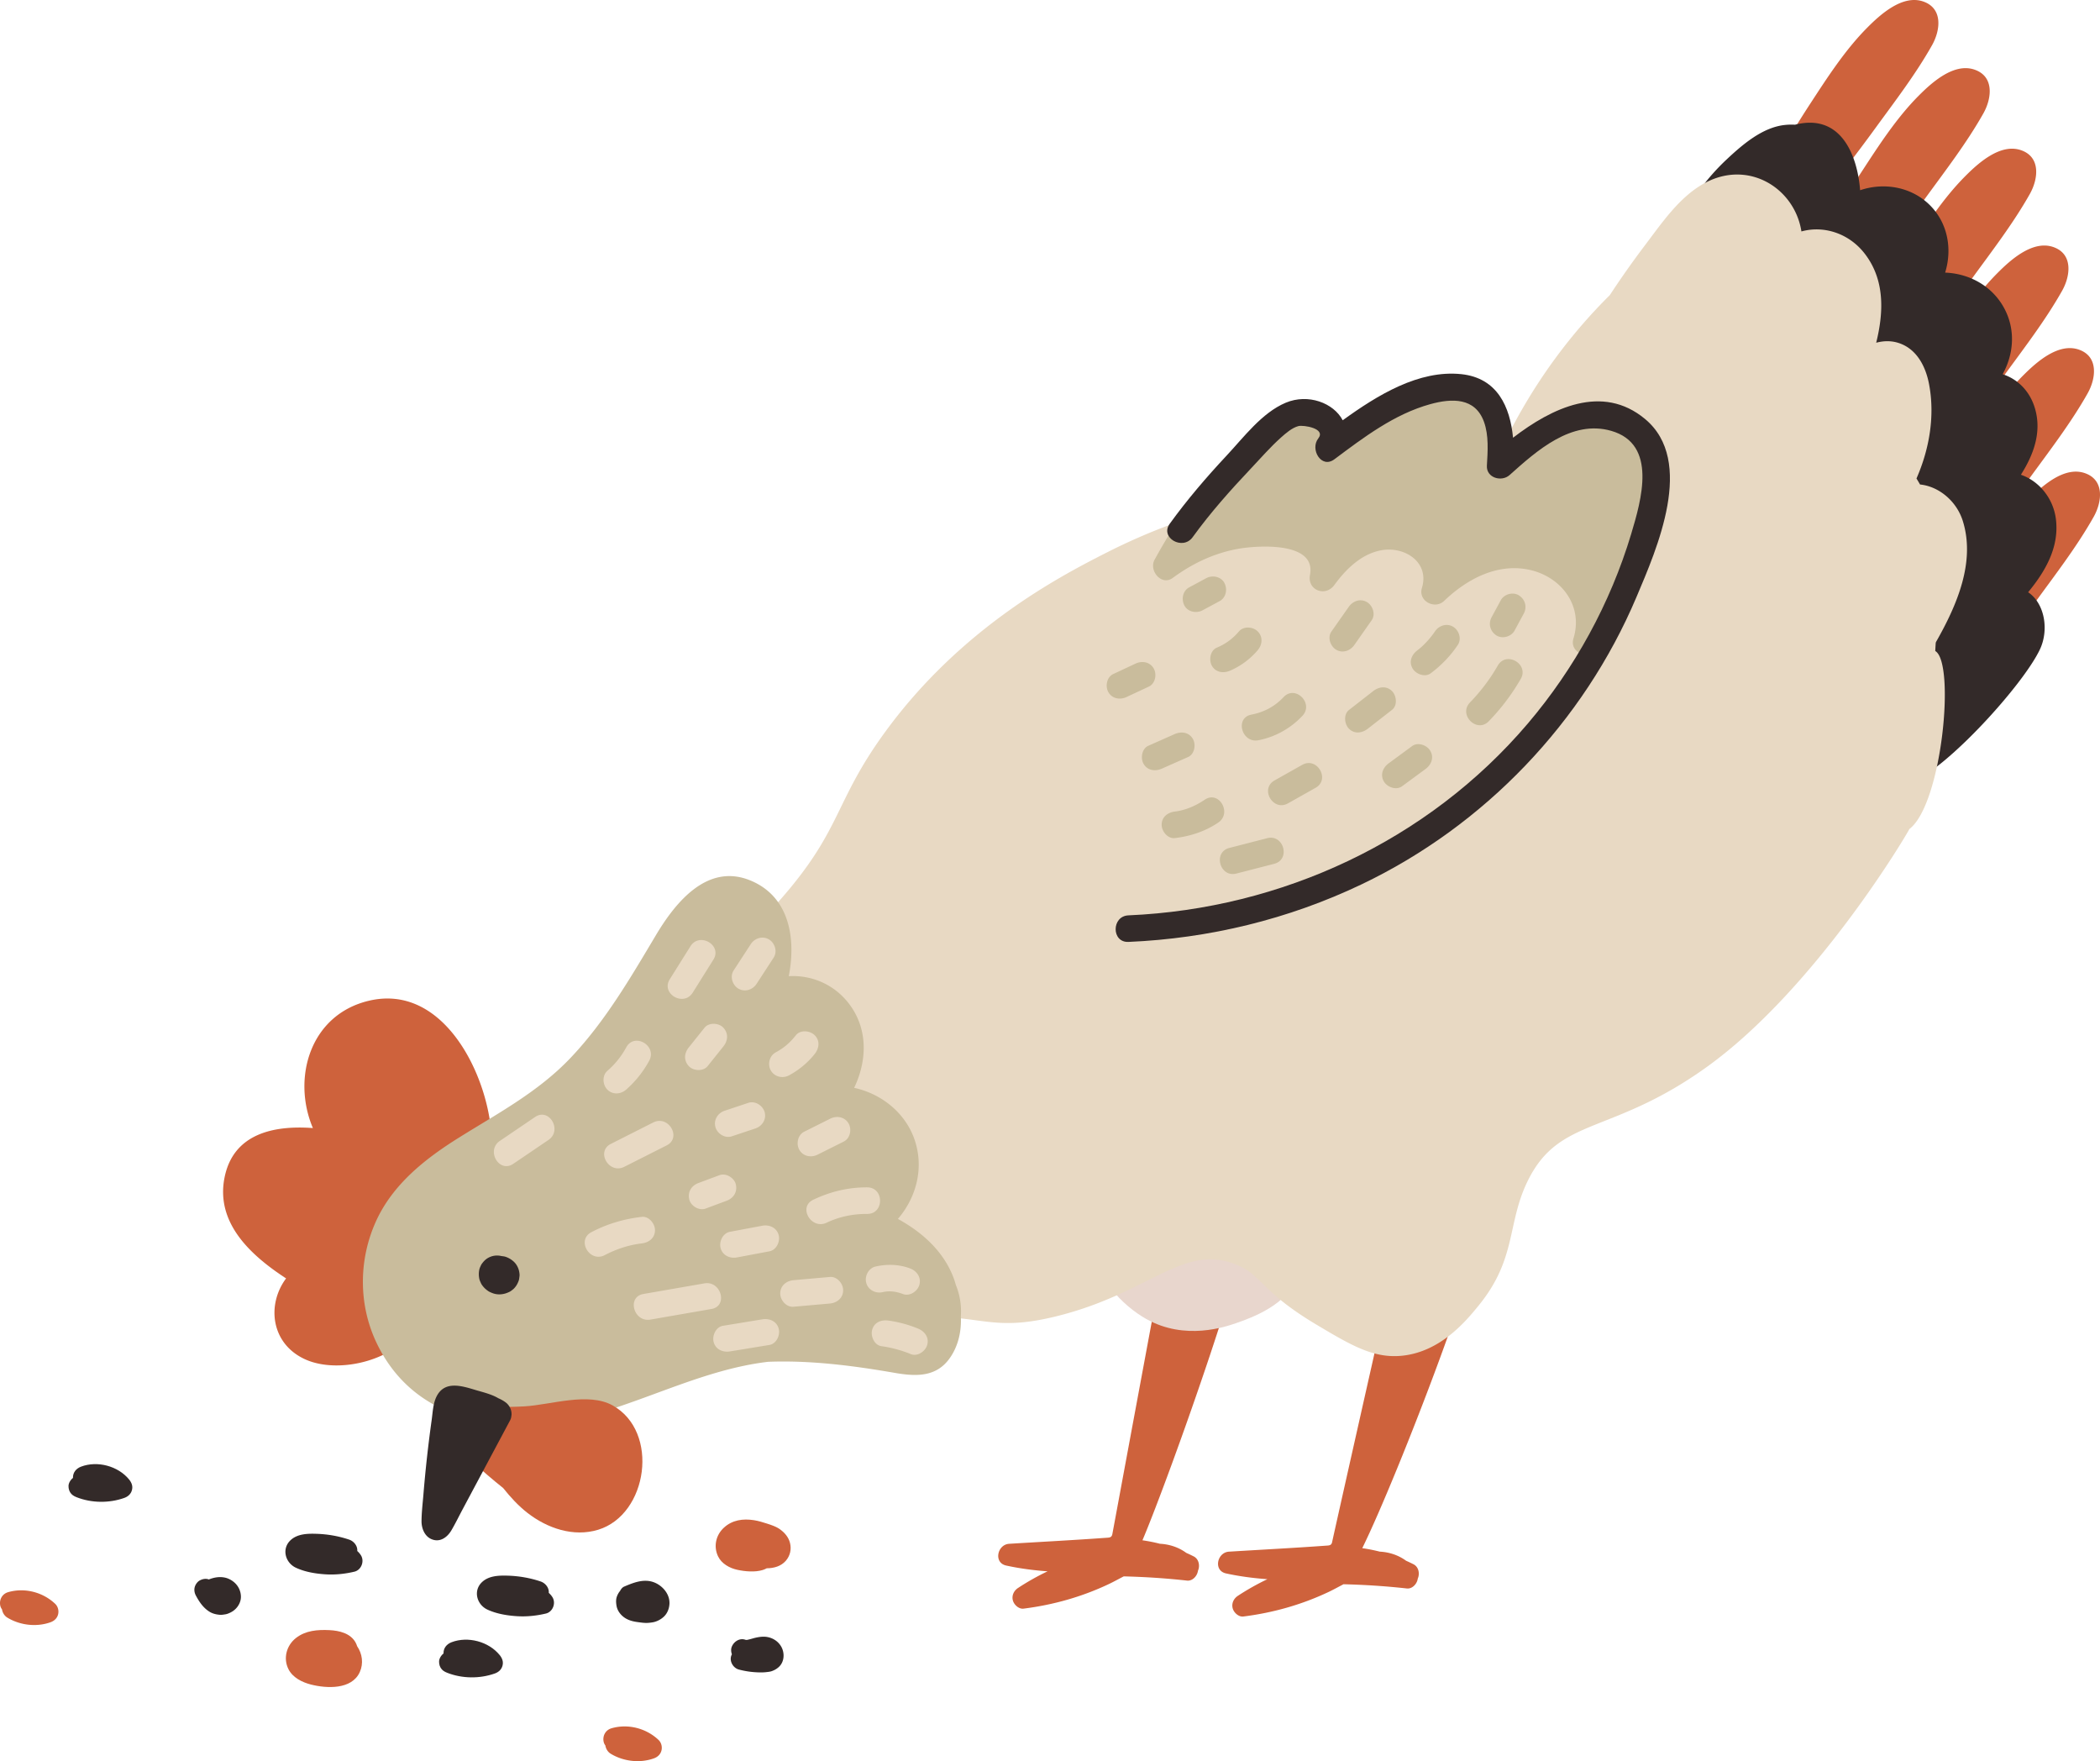
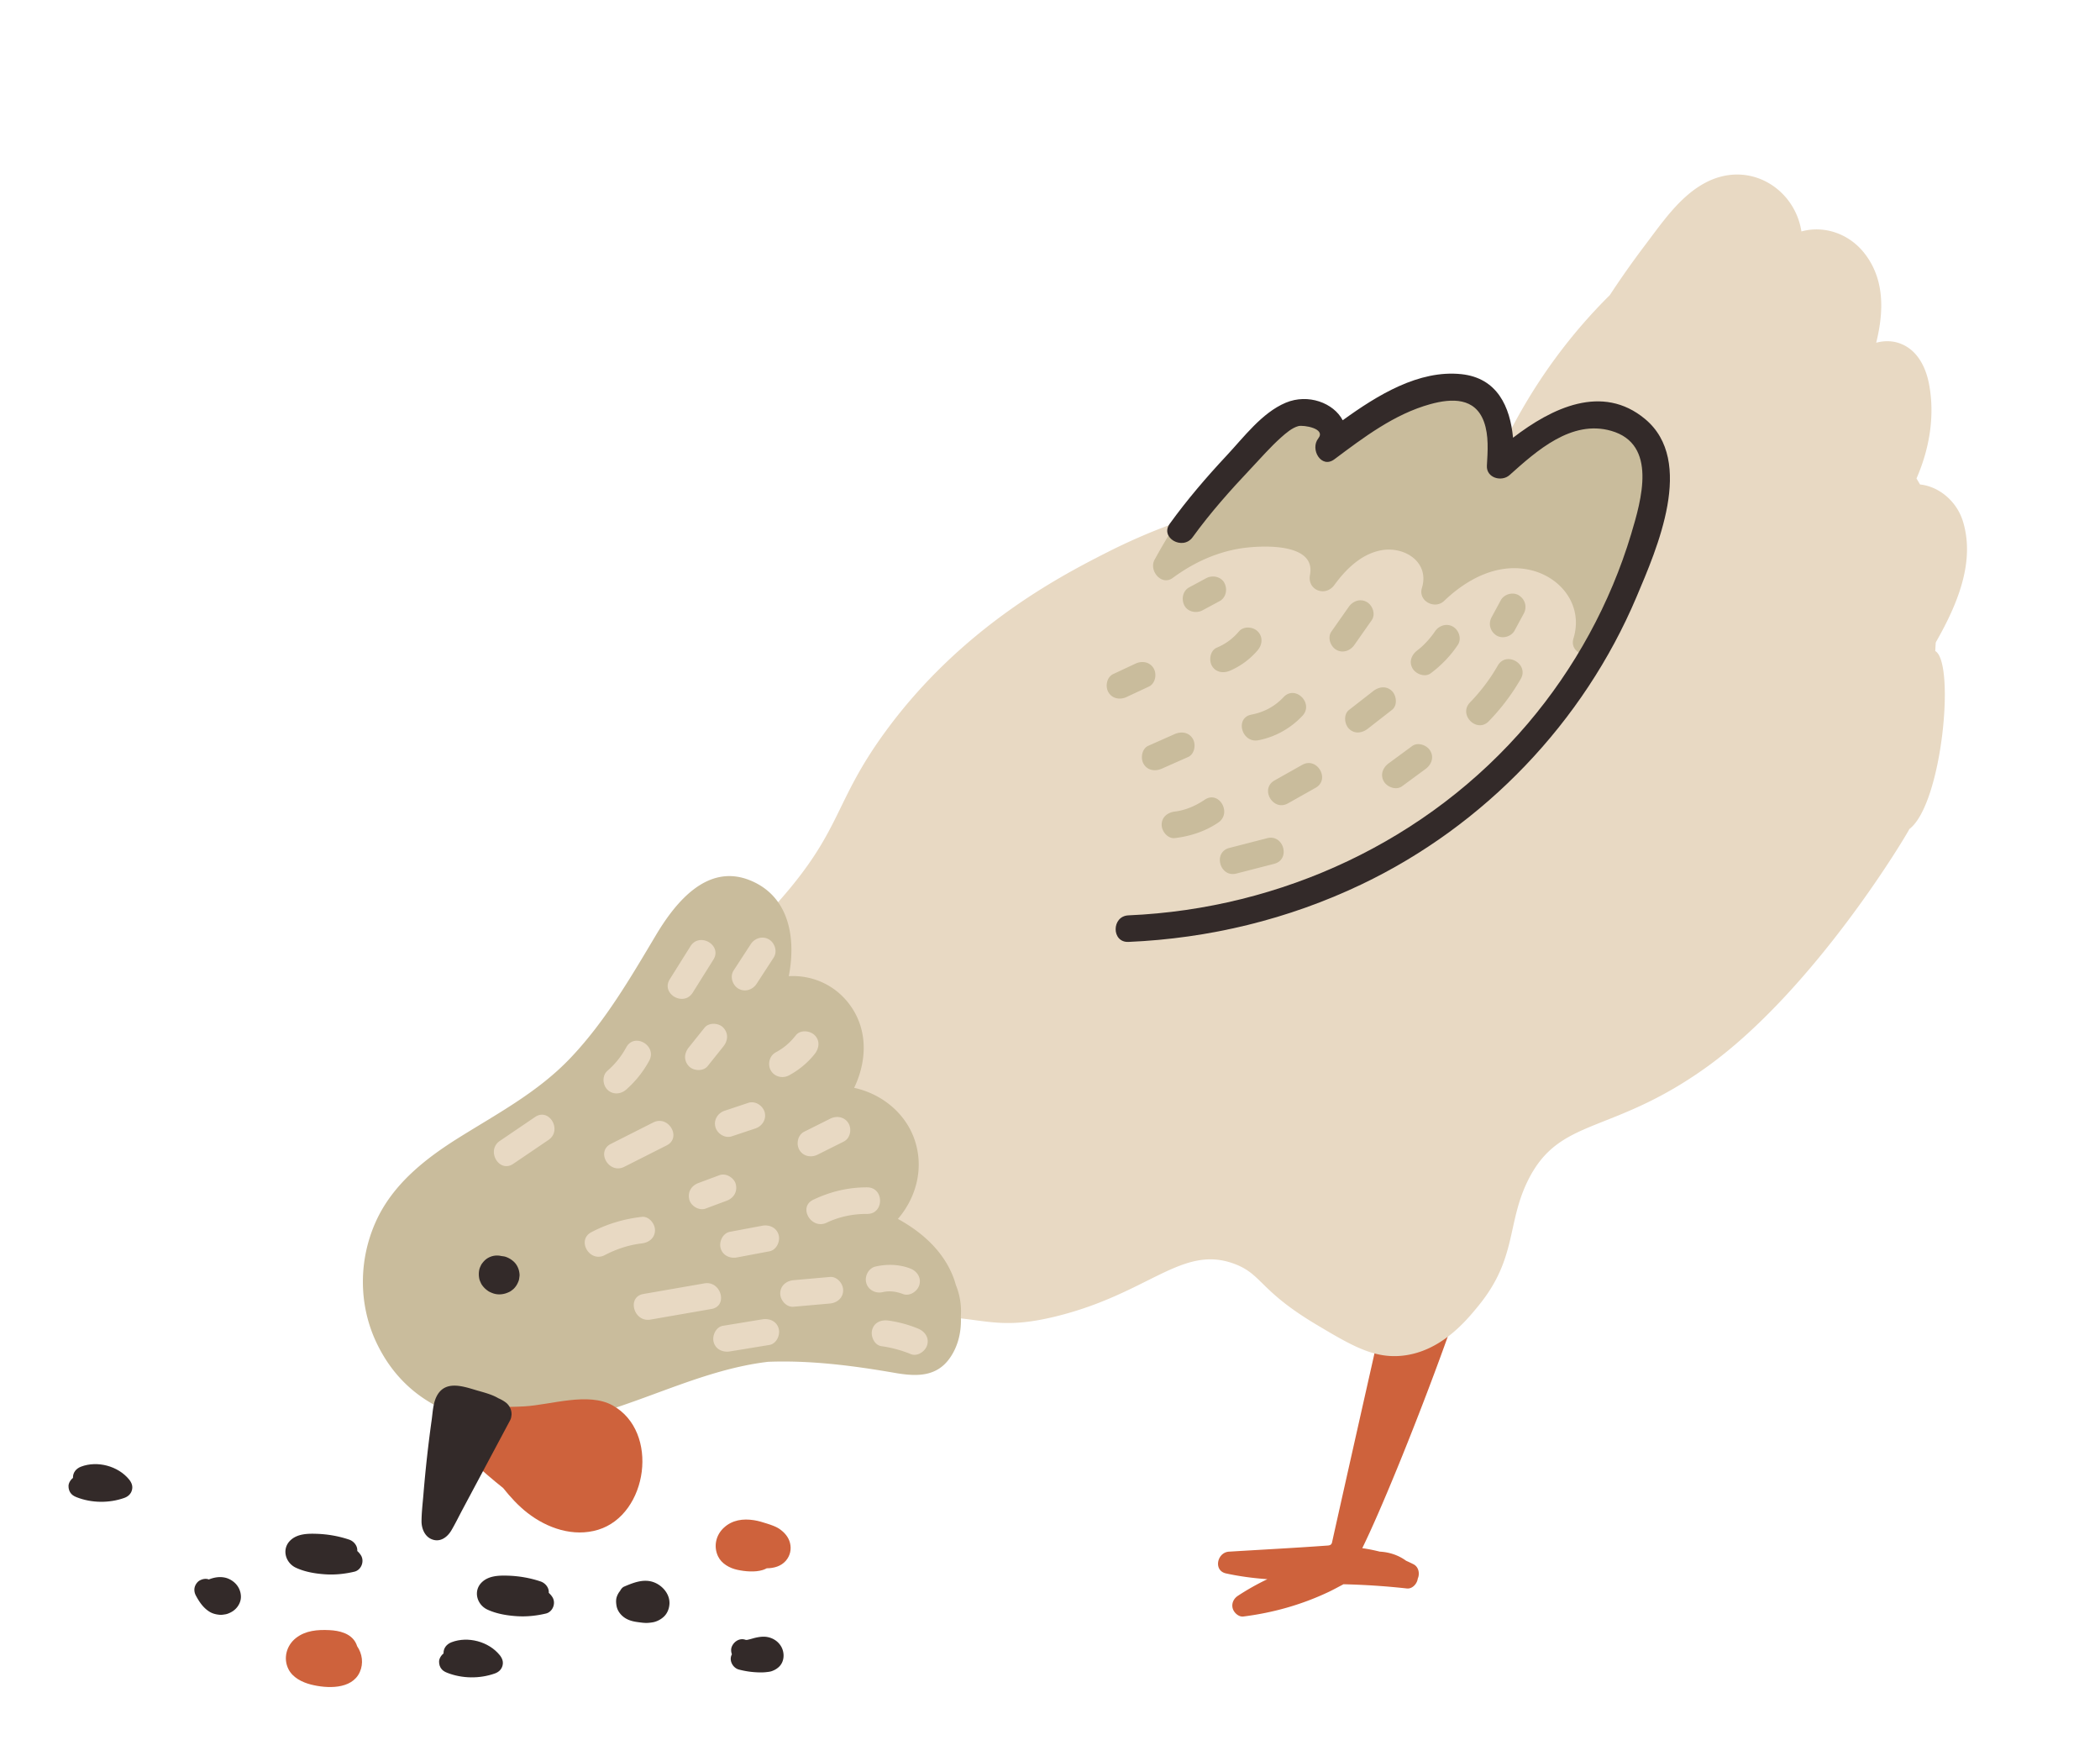
<svg xmlns="http://www.w3.org/2000/svg" id="_レイヤー_1" width="540.92" height="120mm" viewBox="0 0 405.69 340.157">
  <defs>
    <style>.cls-1{fill:#ce623c}.cls-2{fill:#e8d9c3}.cls-3{fill:#c9bc9c}.cls-4{fill:#332a29}</style>
  </defs>
  <path class="cls-4" d="M141.255 319.84c.037-.114.087-.22.138-.324-.154-.42-.2-.92-.07-1.323.342-1.055 1.494-1.871 2.63-1.493.06.02.12.03.18.045.06.001.12-.001.178-.004.384-.076.76-.179 1.137-.287.615-.176 1.258-.306 1.898-.331 1.43-.057 2.822.63 3.552 1.874.741 1.264.653 3.041-.51 4.035-.41.35-.78.556-1.29.74-.333.12-.695.148-1.045.191-.46.057-.929.062-1.393.053a16.828 16.828 0 0 1-3.912-.547c-1.081-.283-1.845-1.54-1.493-2.63zm-22.071-11.507c.15-.4.351-.752.61-1.059.182-.353.442-.684.793-.833 1.737-.743 3.687-1.524 5.592-.88 1.725.584 3.233 2.27 3.152 4.178-.041.978-.436 1.97-1.197 2.614a4.341 4.341 0 0 1-1.472.845c-.425.152-.888.2-1.333.243-.712.07-1.424-.042-2.129-.137-.8-.109-1.57-.284-2.281-.692-.902-.518-1.65-1.432-1.819-2.478-.097-.607-.137-1.208.084-1.8z" />
  <path class="cls-1" d="M138.701 300.569c.675 1.446 2.247 2.314 3.75 2.636 1.502.322 3.403.494 4.891.036.273-.084.535-.199.785-.334 1.383-.005 2.766-.391 3.686-1.455.834-.964 1.118-2.222.8-3.458-.282-1.09-1.006-1.94-1.895-2.59-.74-.541-1.648-.84-2.514-1.12-.83-.268-1.668-.527-2.532-.664-2.125-.336-4.207-.055-5.837 1.453-1.541 1.425-2.02 3.594-1.134 5.496z" />
  <path class="cls-1" d="M142.558 298.695l-.023-.022-.005-.01c.014.007.03.013.042.02.004.01.007.02.008.03-.009-.009-.012-.008-.022-.018zm-.036-.035zm.002-.008l.006.012-.008-.004.002-.008z" />
-   <path class="cls-1" d="M142.5 298.609v-.015l.009-.022.007.009c.002.022.009.054.008.071a3.352 3.352 0 0 0-.023-.043z" />
  <path class="cls-4" d="M56.08 297.532c1.341-1.305 3.372-1.341 5.123-1.281 2.113.072 4.233.442 6.237 1.116.926.311 1.658 1.218 1.579 2.204.269.246.52.52.721.852.698 1.15.056 2.824-1.277 3.14-1.827.434-3.734.633-5.61.51-1.913-.125-3.93-.457-5.683-1.27-2.047-.95-2.79-3.617-1.09-5.27zm36.996 8.085c1.341-1.306 3.372-1.341 5.123-1.282 2.113.072 4.233.442 6.237 1.117.926.311 1.658 1.217 1.579 2.203.27.246.52.52.721.853.698 1.15.056 2.824-1.277 3.14-1.827.434-3.733.633-5.61.51-1.912-.125-3.93-.458-5.682-1.27-2.048-.95-2.79-3.617-1.091-5.27zm-55.454.909c.137-.496.52-1.033.982-1.277.497-.263 1.098-.394 1.648-.216.029.01.057.025.086.035 1.017-.401 2.092-.597 3.202-.339.707.166 1.418.583 1.927 1.098a3.708 3.708 0 0 1 1.071 2.415c.05.779-.236 1.541-.705 2.148-.485.628-1.093 1.013-1.832 1.287-.158.06-.318.1-.485.126-.352.055-.718.121-1.077.088-.734-.068-1.406-.231-2.036-.636-1.166-.749-1.923-1.884-2.565-3.082-.269-.5-.369-1.092-.216-1.647z" />
  <path class="cls-1" d="M57.166 316.381c1.868-1.466 4.187-1.64 6.483-1.527 1.87.091 4.039.592 5.032 2.365.135.241.232.487.309.733 1 1.459 1.268 3.34.514 5.008-1.55 3.429-6.425 3.172-9.452 2.398-1.687-.432-3.5-1.33-4.321-2.955-1.058-2.094-.392-4.587 1.435-6.022z" />
  <path class="cls-4" d="M13.312 286.555c.135-.417.422-.813.787-1.11-.038-1.002.579-1.793 1.553-2.165 3.146-1.2 7.151-.137 9.282 2.47.496.608.768 1.287.55 2.08-.21.759-.776 1.24-1.494 1.494-2.92 1.03-6.3.993-9.185-.14-.535-.21-.976-.467-1.277-.982-.268-.458-.382-1.133-.216-1.647zM84.9 320.463c.134-.417.421-.813.785-1.11-.037-1.002.58-1.794 1.554-2.165 3.146-1.2 7.151-.138 9.282 2.47.496.608.768 1.287.55 2.08-.21.758-.776 1.24-1.494 1.493-2.92 1.032-6.3.994-9.185-.139-.535-.21-.977-.468-1.277-.982-.269-.458-.382-1.133-.216-1.647z" />
-   <path class="cls-1" d="M1.553 307.527c3.18-.932 6.716-.022 9.109 2.248.548.52.748 1.36.55 2.08-.21.757-.776 1.241-1.494 1.493-2.705.948-5.857.571-8.299-.91-.56-.34-.936-.951-1.03-1.595a1.825 1.825 0 0 1-.329-.686c-.26-1.145.344-2.293 1.493-2.63zm116.563 26.29c3.18-.932 6.716-.022 9.108 2.248.549.52.748 1.36.55 2.08-.209.757-.775 1.241-1.493 1.493-2.705.948-5.858.571-8.3-.91-.56-.34-.935-.951-1.03-1.595a1.825 1.825 0 0 1-.328-.686c-.261-1.146.344-2.293 1.493-2.63zM43.363 227.516c1.677-8.649 9.65-10.188 17.083-9.636-4.078-9.624-.57-21.904 10.832-24.594 14.065-3.318 22.516 13.421 23.583 24.994.28 3.048-.821 4.727-2.692 6.99-2.676 3.238-4.598 6.816-6 10.775-1.243 3.51-2.088 7.153-2.845 10.795-.568 2.737-.862 5.788-2.568 8.104a2.676 2.676 0 0 1-.296.985c-3.497 6.68-14.888 9.642-21.533 6.607-6.6-3.015-7.433-10.556-3.658-15.618-6.746-4.402-13.61-10.61-11.906-19.402zm319.922-82.536c4.783-11.836 10.672-23.175 17.655-33.864 3.307-5.063 6.728-10.376 11.008-14.68 2.563-2.576 6.88-6.492 10.906-5.02 3.783 1.382 3.193 5.606 1.612 8.412-3.176 5.64-7.265 10.957-11.07 16.182-7.749 10.64-16.115 20.808-24.997 30.52a3.014 3.014 0 0 1-.327.302c-.025.063-.052.125-.078.187-1.236 3.06-5.948 1.027-4.709-2.04zm-31.223-91.095c4.783-11.836 10.672-23.174 17.655-33.864 3.307-5.063 6.728-10.375 11.008-14.679 2.564-2.577 6.88-6.493 10.907-5.02 3.782 1.382 3.192 5.605 1.611 8.411-3.176 5.64-7.265 10.957-11.07 16.183-7.749 10.64-16.114 20.807-24.997 30.519a3.028 3.028 0 0 1-.327.302c-.025.063-.052.125-.078.188-1.236 3.06-5.948 1.027-4.709-2.04zm9.918 13.164c4.783-11.836 10.672-23.175 17.655-33.864 3.306-5.063 6.727-10.376 11.008-14.68 2.563-2.576 6.879-6.492 10.906-5.02 3.782 1.383 3.192 5.606 1.612 8.412-3.177 5.64-7.265 10.957-11.07 16.182-7.75 10.64-16.115 20.808-24.997 30.52a3.021 3.021 0 0 1-.327.302l-.078.187c-1.236 3.06-5.948 1.028-4.71-2.04zm8.98 15.556c4.783-11.836 10.672-23.174 17.655-33.864 3.306-5.063 6.727-10.375 11.008-14.679 2.563-2.577 6.879-6.493 10.906-5.02 3.782 1.382 3.192 5.605 1.612 8.411-3.177 5.64-7.265 10.957-11.07 16.183-7.75 10.64-16.115 20.807-24.997 30.519a3.02 3.02 0 0 1-.327.302c-.026.063-.053.125-.078.188-1.236 3.06-5.948 1.027-4.709-2.04zm6.23 18.705c4.784-11.837 10.673-23.175 17.656-33.865 3.306-5.063 6.727-10.375 11.008-14.679 2.563-2.576 6.879-6.492 10.906-5.02 3.782 1.382 3.192 5.606 1.612 8.411-3.177 5.64-7.265 10.957-11.07 16.183-7.75 10.64-16.115 20.807-24.997 30.519a3.013 3.013 0 0 1-.327.302c-.026.063-.053.125-.078.188-1.236 3.06-5.948 1.027-4.71-2.04zm4.932 19.81c4.783-11.835 10.672-23.174 17.655-33.863 3.306-5.063 6.727-10.376 11.008-14.68 2.563-2.576 6.879-6.492 10.906-5.02 3.782 1.383 3.192 5.606 1.612 8.412-3.177 5.64-7.265 10.957-11.07 16.182-7.75 10.64-16.115 20.808-24.997 30.52a3.02 3.02 0 0 1-.327.302l-.078.187c-1.236 3.06-5.948 1.028-4.71-2.04z" />
-   <path class="cls-4" d="M324.504 42.816c2.369-4.467 5.328-8.524 9.025-11.99 3.05-2.86 6.934-6.234 11.285-6.691.69-.073 1.339-.085 1.952-.047 8.687-2.226 12.01 5.526 12.586 12.654 4.65-1.578 10.035-.653 13.607 3.019 3.402 3.497 4.182 8.478 2.814 12.89 4.58.183 8.954 2.478 11.316 6.706 2.346 4.2 1.967 8.983-.205 12.922 2.95.95 5.31 3.328 6.272 6.7 1.302 4.564-.326 8.901-2.748 12.716 3.588 1.247 6.303 4.64 6.773 8.635.64 5.429-2.064 10.034-5.373 14.059 3.22 2.164 4.067 7.32 2.243 11.108-3.33 6.922-17.723 22.707-24.59 25.51-1.13.461-6.266-16.89-6.588-18.114-5.26-20.013-4.582-32.525-15.166-50.188-5.143-8.584-10.51-17.03-15.754-25.553a782.381 782.381 0 0 1-4.079-6.696c-.827-1.374-2.13-3.04-2.586-4.701-.912-.588-1.445-1.693-.784-2.939z" />
-   <path class="cls-1" d="M230.6 300.61a31.582 31.582 0 0 0-1.437-.683c-1.468-1.081-3.254-1.66-5.082-1.756a32.016 32.016 0 0 0-3.376-.67c5.268-12.407 22.732-61.571 20.297-63.985-1.195-1.185-13.962-1.025-14.269-.5-.207.353-11.626 62.19-11.846 63.301-.14.705-.617.66-1.28.708-6.214.45-12.44.77-18.658 1.154-2.284.141-3.05 3.656-.569 4.199 2.646.58 5.315.922 7.995 1.117a47.547 47.547 0 0 0-5.716 3.223c-.796.527-1.244 1.464-.982 2.414.227.826 1.145 1.684 2.06 1.57 5.754-.723 11.286-2.283 16.53-4.772.827-.392 1.79-.926 2.821-1.46 4.085.099 8.165.364 12.229.816 1.063.118 1.977-.9 2.11-1.896.425-.964.188-2.265-.826-2.78z" />
-   <path d="M250.322 246.395c-.916 5.467-8.972 8.274-11.401 9.12-2.179.76-9.954 3.468-17.482-.76-4.39-2.466-10.6-8.362-9.374-14.694 1.366-7.044 11.091-10.27 17.735-10.134 10.777.22 21.695 9.459 20.522 16.468z" fill="#e8d6cd" />
  <path class="cls-1" d="M273.064 302.13a31.582 31.582 0 0 0-1.437-.683c-1.469-1.081-3.255-1.66-5.083-1.756a32.02 32.02 0 0 0-3.375-.669c6.787-13.738 25.202-61.572 22.766-63.986-1.194-1.185-13.961-1.025-14.268-.5-.207.353-14.096 62.19-14.317 63.301-.14.705-.616.66-1.28.709-6.214.449-12.44.769-18.658 1.153-2.284.141-3.05 3.656-.568 4.2 2.646.579 5.314.922 7.994 1.116a47.527 47.527 0 0 0-5.716 3.223c-.795.527-1.243 1.464-.982 2.414.227.827 1.146 1.684 2.061 1.57 5.753-.723 11.285-2.283 16.53-4.772.826-.392 1.79-.926 2.82-1.46 4.086.099 8.166.364 12.23.816 1.062.118 1.977-.9 2.11-1.896.424-.964.188-2.265-.827-2.78z" />
  <path class="cls-2" d="M76.332 232.46c3.08-5.07 6.692-7.647 13.174-12.16 18.524-12.9 28.208-19.345 34.456-23.816 10.101-7.227 18.416-13.177 26.855-22.802 11.93-13.603 10.27-18.767 20.269-32.429 14.65-20.015 33.541-29.871 42.563-34.456 15.285-7.767 28.436-10.54 48.137-14.694a308.939 308.939 0 0 1 27.869-4.56c3.548-7.671 10.028-19.342 21.34-30.542a174.013 174.013 0 0 1 6.766-9.599c3.27-4.306 6.652-9.359 11.509-12.012 8.502-4.645 17.445.955 18.738 9.312 4.319-1.192 9.113.353 12.128 4.16 4.02 5.074 3.79 11.385 2.319 17.334 1.612-.425 3.29-.437 4.98.293 3.06 1.32 4.602 4.487 5.21 7.605 1.195 6.125.11 12.591-2.407 18.323l.69 1.161c3.585.358 7.069 3.174 8.277 7.102 2.424 7.876-1.116 16.142-5.163 23.26a.73.73 0 0 0-.094.313c-.032.497-.06.993-.082 1.488 3.903 2.276 1.33 29.583-5.006 34.387-.2.57-18.04 30.822-39.176 45.984-18.4 13.2-28.314 9.523-34.456 21.788-4.19 8.37-2.085 15.096-9.627 24.322-2.33 2.85-7.228 8.842-14.694 9.627-5.463.574-9.743-1.907-16.722-6.08-10.921-6.531-10.341-9.645-15.708-11.655-10.137-3.796-16.476 5.714-34.456 10.134-14.521 3.57-14.45-1.634-35.469.507-19.047 1.94-35.43 7.878-41.55 10.134-16.567 6.11-19.71 9.941-28.882 9.12-1.715-.152-18.8-1.95-24.828-15.707-4.997-11.403 1.2-22.813 3.04-25.842z" />
  <path class="cls-3" d="M72.627 235.903c3.265-7.197 9.542-12.125 16.09-16.21 7.618-4.754 15.318-8.83 21.571-15.436 6.645-7.021 11.503-15.377 16.424-23.63 3.78-6.34 9.953-14.016 18.298-10.55 7.58 3.148 8.772 11.29 7.37 18.467 4.55-.254 9.034 1.694 11.88 5.655 3.487 4.853 3.181 10.841.75 15.912 5.279 1.146 9.945 4.835 11.71 10.124 1.809 5.424.286 11.063-3.254 15.194 4.745 2.608 8.916 6.331 10.812 11.548.146.402.269.807.382 1.213a13.494 13.494 0 0 1 .96 6.053c.146 2.834-.47 5.694-2.124 8.055-2.614 3.732-6.579 3.571-10.65 2.865-8.187-1.42-16.337-2.45-24.488-2.135-.47.06-.938.12-1.407.189-10.522 1.56-20.087 6.248-30.166 9.365-16.121 4.987-35.974 3.918-44.095-13.33-3.46-7.349-3.41-15.97-.063-23.349z" />
  <path class="cls-4" d="M92.592 245.237c.053-.284.189-.553.305-.813.05-.11.106-.212.176-.309.339-.468.692-.854 1.202-1.146a3.503 3.503 0 0 1 2.568-.372l.166.022c.231.03.457.055.677.133a4.312 4.312 0 0 1 1.481.854c.298.254.557.585.742.927.288.535.42 1.038.462 1.64.014.201-.021.394-.048.594-.029.213-.05.41-.124.61-.21.57-.46 1.023-.882 1.468-.196.207-.44.378-.671.54-.173.122-.365.196-.56.278a4.15 4.15 0 0 1-1.477.335 3.679 3.679 0 0 1-1.247-.16 5.991 5.991 0 0 1-.775-.317 2.055 2.055 0 0 1-.33-.197c-.5-.361-.843-.69-1.192-1.206a1.848 1.848 0 0 1-.16-.299c-.116-.263-.25-.53-.308-.815a4.28 4.28 0 0 1-.005-1.768z" />
  <path class="cls-1" d="M87.002 272.738c1.055-.937 2.329-.918 3.65-.951 3.574-.09 7.13.054 10.707-.157 5.078-.298 12.278-2.798 16.995-.178 9.097 5.052 6.82 21.067-2.787 24.01-4.787 1.465-9.857-.284-13.673-3.255-1.771-1.379-3.296-3.05-4.698-4.807-2.046-1.618-4.015-3.34-5.9-5.052-2.245-2.04-7.97-6.343-4.294-9.61z" />
  <path class="cls-4" d="M91.884 268.478c1.323.397 3.081.802 4.384 1.584.026.012.054.021.08.033.492.22.959.48 1.387.81.248.19.466.438.634.7.122.188.232.412.31.625a3 3 0 0 1 .13.615c.005.044.01.084.008.128.02.177.005.347-.03.513a2.118 2.118 0 0 1-.254.866l-9.136 17.118c-.726 1.36-1.406 2.763-2.185 4.094-.835 1.428-2.332 2.476-4.012 1.643-1.235-.613-1.777-2.102-1.767-3.401.013-1.733.23-3.496.372-5.222a252.94 252.94 0 0 1 1.588-14.32c.205-1.467.258-3.126.915-4.48 1.553-3.202 4.923-2.103 7.576-1.306z" />
  <path class="cls-3" d="M223.043 108.115c5.007-9.129 11.23-17.913 19.724-24.12 3.284-2.399 7.363-4.157 11.432-2.69 2.02.728 3.45 2.156 4.2 3.898 3.432-2.094 6.978-3.981 10.665-5.612 4-1.77 8.362-3.793 12.848-3.397 7.289.644 9.633 6.965 10.042 13.229 7.78-5.494 18.822-11.198 25.791-2.938 3.9 4.623 3.004 11 1.074 16.227-2.763 7.483-6.215 14.77-9.327 22.114-.367.867-1.03 1.26-1.746 1.31-1.751.951-4.521-.396-3.772-2.84 1.94-6.328-2.416-11.979-8.644-13.267-6.198-1.283-12.017 1.885-16.35 6.036-1.797 1.72-5.055.023-4.288-2.496 1.54-5.056-3.457-8.17-7.982-7.262-3.83.768-6.728 3.666-8.951 6.706-1.71 2.338-5.259.975-4.689-1.977 1.265-6.552-10.389-5.661-13.892-5.03-4.659.841-8.83 2.832-12.626 5.619-2.189 1.607-4.647-1.436-3.51-3.51zm3.939 48.629c2.099-.26 4.028-1.119 5.768-2.289 2.747-1.846 5.318 2.596 2.589 4.43-2.537 1.706-5.341 2.615-8.357 2.989-1.377.17-2.565-1.301-2.565-2.565 0-1.528 1.184-2.394 2.565-2.565zm-5.132-12.707l5.08-2.25c1.266-.562 2.756-.37 3.51.92.639 1.091.353 2.945-.92 3.51l-5.08 2.25c-1.266.56-2.756.369-3.51-.92-.639-1.092-.353-2.946.92-3.51zm-6.799-13.843l4.311-2.017c1.254-.587 2.766-.352 3.51.92.65 1.112.34 2.92-.92 3.51l-4.311 2.017c-1.254.587-2.766.352-3.51-.92-.65-1.112-.34-2.92.92-3.51zm20.003-5.091c1.737-.746 3.07-1.712 4.293-3.15.898-1.055 2.703-.924 3.627 0 1.046 1.047.9 2.57 0 3.628a14.643 14.643 0 0 1-5.33 3.952c-1.272.546-2.75.378-3.51-.92-.632-1.082-.36-2.96.92-3.51z" />
  <path class="cls-3" d="M229.733 113.447l3.294-1.774c1.18-.636 2.847-.334 3.51.92.63 1.194.34 2.83-.92 3.51l-3.294 1.773c-1.181.636-2.848.334-3.51-.92-.63-1.194-.341-2.83.92-3.51zm27.477 8.535l3.35-4.773c.796-1.132 2.244-1.661 3.51-.92 1.12.655 1.72 2.37.92 3.51-1.117 1.59-2.234 3.181-3.35 4.773-.796 1.132-2.244 1.66-3.51.92-1.12-.655-1.72-2.37-.92-3.51zm-15.461 16.045c2.459-.476 4.508-1.565 6.23-3.39 2.269-2.407 5.892 1.226 3.627 3.628-2.272 2.41-5.238 4.08-8.494 4.709-3.225.623-4.607-4.32-1.363-4.947zm4.479 12.71l5.339-3.008c2.88-1.622 5.469 2.808 2.589 4.43l-5.339 3.008c-2.88 1.622-5.47-2.808-2.59-4.43zm-8.744 13.041l7.319-1.886c3.199-.825 4.563 4.122 1.363 4.947l-7.318 1.886c-3.199.824-4.564-4.122-1.364-4.947zm30.786-16.345l4.533-3.332c1.117-.82 2.862-.187 3.51.92.76 1.303.199 2.687-.921 3.51l-4.533 3.332c-1.117.82-2.862.187-3.51-.92-.761-1.303-.199-2.687.92-3.51zm-7.664-10.307l4.68-3.647c1.092-.85 2.564-1.064 3.628 0 .886.886 1.1 2.772 0 3.628l-4.68 3.647c-1.092.85-2.563 1.064-3.628 0-.886-.886-1.099-2.772 0-3.628zm13.21-11.519c1.208-.91 2.518-2.34 3.387-3.64.77-1.15 2.263-1.65 3.51-.92 1.142.668 1.694 2.353.92 3.51-1.44 2.153-3.165 3.924-5.227 5.48-1.107.836-2.868.177-3.51-.92-.769-1.314-.189-2.672.92-3.51zm10.164 10.071a35.856 35.856 0 0 0 5.374-7.13c1.648-2.86 6.083-.279 4.43 2.59a41.44 41.44 0 0 1-6.175 8.168c-2.304 2.373-5.93-1.256-3.628-3.628zm4.176-16.466l1.782-3.289c.64-1.181 2.371-1.654 3.51-.92 1.198.773 1.604 2.246.92 3.51l-1.782 3.289c-.64 1.181-2.371 1.654-3.51.92-1.198-.773-1.604-2.246-.92-3.51z" />
  <path class="cls-4" d="M218 176.797c29.562-1.27 57.907-14.413 77.146-37.042 9.062-10.659 15.957-23.227 19.978-36.63 1.95-6.504 5.125-17.342-3.867-19.911-7.67-2.192-14.378 3.845-19.632 8.546-1.543 1.38-4.516.54-4.379-1.814.16-2.753.395-5.835-.565-8.479-1.71-4.708-6.192-4.556-10.36-3.409-6.947 1.913-12.855 6.41-18.54 10.654-2.533 1.892-4.746-1.956-3.108-4.029 1.541-1.949-2.88-2.629-3.833-2.385-1.222.314-2.448 1.385-3.362 2.2-2.059 1.837-3.907 3.97-5.8 5.973-4 4.23-7.859 8.566-11.275 13.285-1.919 2.649-6.371.09-4.43-2.59 3.364-4.647 7.08-8.987 10.997-13.176 3.31-3.538 6.82-8.274 11.413-10.205 4.334-1.823 9.26.043 11.011 3.387 6.733-4.87 14.715-9.766 22.911-8.906 6.974.732 9.425 6.325 9.995 12.28 7.485-5.751 17.245-10.5 25.51-3.612 9.743 8.121 2.278 25.056-1.66 34.367-10.246 24.226-29.394 44.19-53.127 55.515-14.114 6.736-29.41 10.44-45.023 11.112-3.3.141-3.294-4.99 0-5.13z" />
  <path class="cls-2" d="M96.569 220.36l6.802-4.617c2.74-1.859 5.309 2.584 2.59 4.43l-6.803 4.616c-2.74 1.859-5.31-2.584-2.59-4.43zm20.766-13.529a16.175 16.175 0 0 0 3.652-4.548c1.575-2.903 6.006-.316 4.43 2.59a20.284 20.284 0 0 1-4.455 5.586c-1.042.911-2.602 1.026-3.627 0-.93-.93-1.048-2.712 0-3.628zm12.058-17.694l3.993-6.371c1.75-2.792 6.19-.22 4.43 2.589l-3.994 6.372c-1.749 2.79-6.19.218-4.43-2.59zm3.68 13.158l3.04-3.8c.841-1.053 2.76-.944 3.627 0 1.026 1.117.898 2.504 0 3.627l-3.04 3.8c-.842 1.053-2.761.945-3.627 0-1.026-1.117-.899-2.504 0-3.627zm16.773.974c1.606-.872 2.73-1.831 3.913-3.323.862-1.087 2.728-.9 3.628 0 1.073 1.073.864 2.538 0 3.628-1.342 1.692-3.054 3.095-4.952 4.125-1.217.66-2.795.301-3.51-.92-.683-1.17-.3-2.848.921-3.51zm-31.834 17.667l8.192-4.139c2.94-1.485 5.54 2.94 2.59 4.43l-8.193 4.139c-2.94 1.485-5.54-2.94-2.59-4.43zm21.989-6.404l4.56-1.52c1.315-.438 2.803.507 3.156 1.792.384 1.398-.472 2.715-1.791 3.155l-4.56 1.52c-1.315.438-2.803-.506-3.156-1.791-.384-1.399.472-2.716 1.791-3.156zm-25.753 23.458c3.076-1.613 6.28-2.552 9.722-2.957 1.378-.162 2.565 1.295 2.565 2.565 0 1.522-1.183 2.403-2.565 2.565-2.5.294-4.91 1.092-7.133 2.257-2.921 1.532-5.517-2.894-2.59-4.43zm20.695-9.501l4.057-1.511c1.26-.469 2.866.522 3.155 1.792.332 1.455-.442 2.653-1.791 3.155l-4.057 1.51c-1.26.47-2.867-.521-3.156-1.79-.331-1.456.443-2.654 1.792-3.156zm20.407-9.899l5.067-2.533c1.238-.619 2.778-.33 3.51.92.665 1.138.323 2.888-.92 3.51l-5.068 2.534c-1.238.62-2.778.33-3.51-.92-.664-1.137-.323-2.888.92-3.51zm1.755 13.138c3.3-1.573 6.77-2.412 10.434-2.395 3.3.015 3.307 5.145 0 5.13-2.733-.012-5.37.516-7.845 1.695-2.965 1.414-5.571-3.008-2.59-4.43zm-16.099 6.192l6.263-1.178c1.36-.256 2.767.378 3.156 1.792.343 1.25-.423 2.898-1.792 3.155l-6.263 1.177c-1.36.256-2.767-.378-3.156-1.791-.343-1.251.423-2.899 1.792-3.156zm-16.714 12.008l11.788-2.05c3.229-.561 4.615 4.382 1.364 4.947l-11.788 2.05c-3.23.562-4.616-4.381-1.364-4.947zm15.37 6.145l7.614-1.25c1.366-.223 2.761.357 3.156 1.792.337 1.226-.417 2.93-1.792 3.156l-7.614 1.249c-1.365.224-2.76-.356-3.155-1.792-.337-1.226.417-2.93 1.791-3.155zm13.632-8.81l7.026-.623c1.382-.122 2.566 1.267 2.566 2.565 0 1.49-1.18 2.443-2.566 2.566l-7.026.622c-1.381.123-2.565-1.266-2.565-2.565 0-1.49 1.18-2.442 2.565-2.565zm15.846-2.636c2.224-.505 4.536-.443 6.683.367 1.295.488 2.183 1.731 1.792 3.155-.342 1.243-1.853 2.283-3.156 1.792-1.304-.492-2.588-.677-3.956-.367-1.35.306-2.777-.413-3.155-1.792-.355-1.291.434-2.848 1.791-3.155zm-.654 12.227c.406-1.478 1.778-1.985 3.156-1.792 1.966.277 3.856.788 5.694 1.54 1.281.523 2.19 1.705 1.792 3.155-.334 1.213-1.866 2.319-3.156 1.791a23.666 23.666 0 0 0-5.694-1.539c-1.373-.193-2.125-1.943-1.792-3.155zm-26.758-69.414l3.307-5.08c.755-1.16 2.273-1.644 3.51-.92 1.153.674 1.68 2.343.92 3.51l-3.307 5.08c-.756 1.159-2.274 1.643-3.51.92-1.154-.675-1.68-2.344-.92-3.51z" />
</svg>